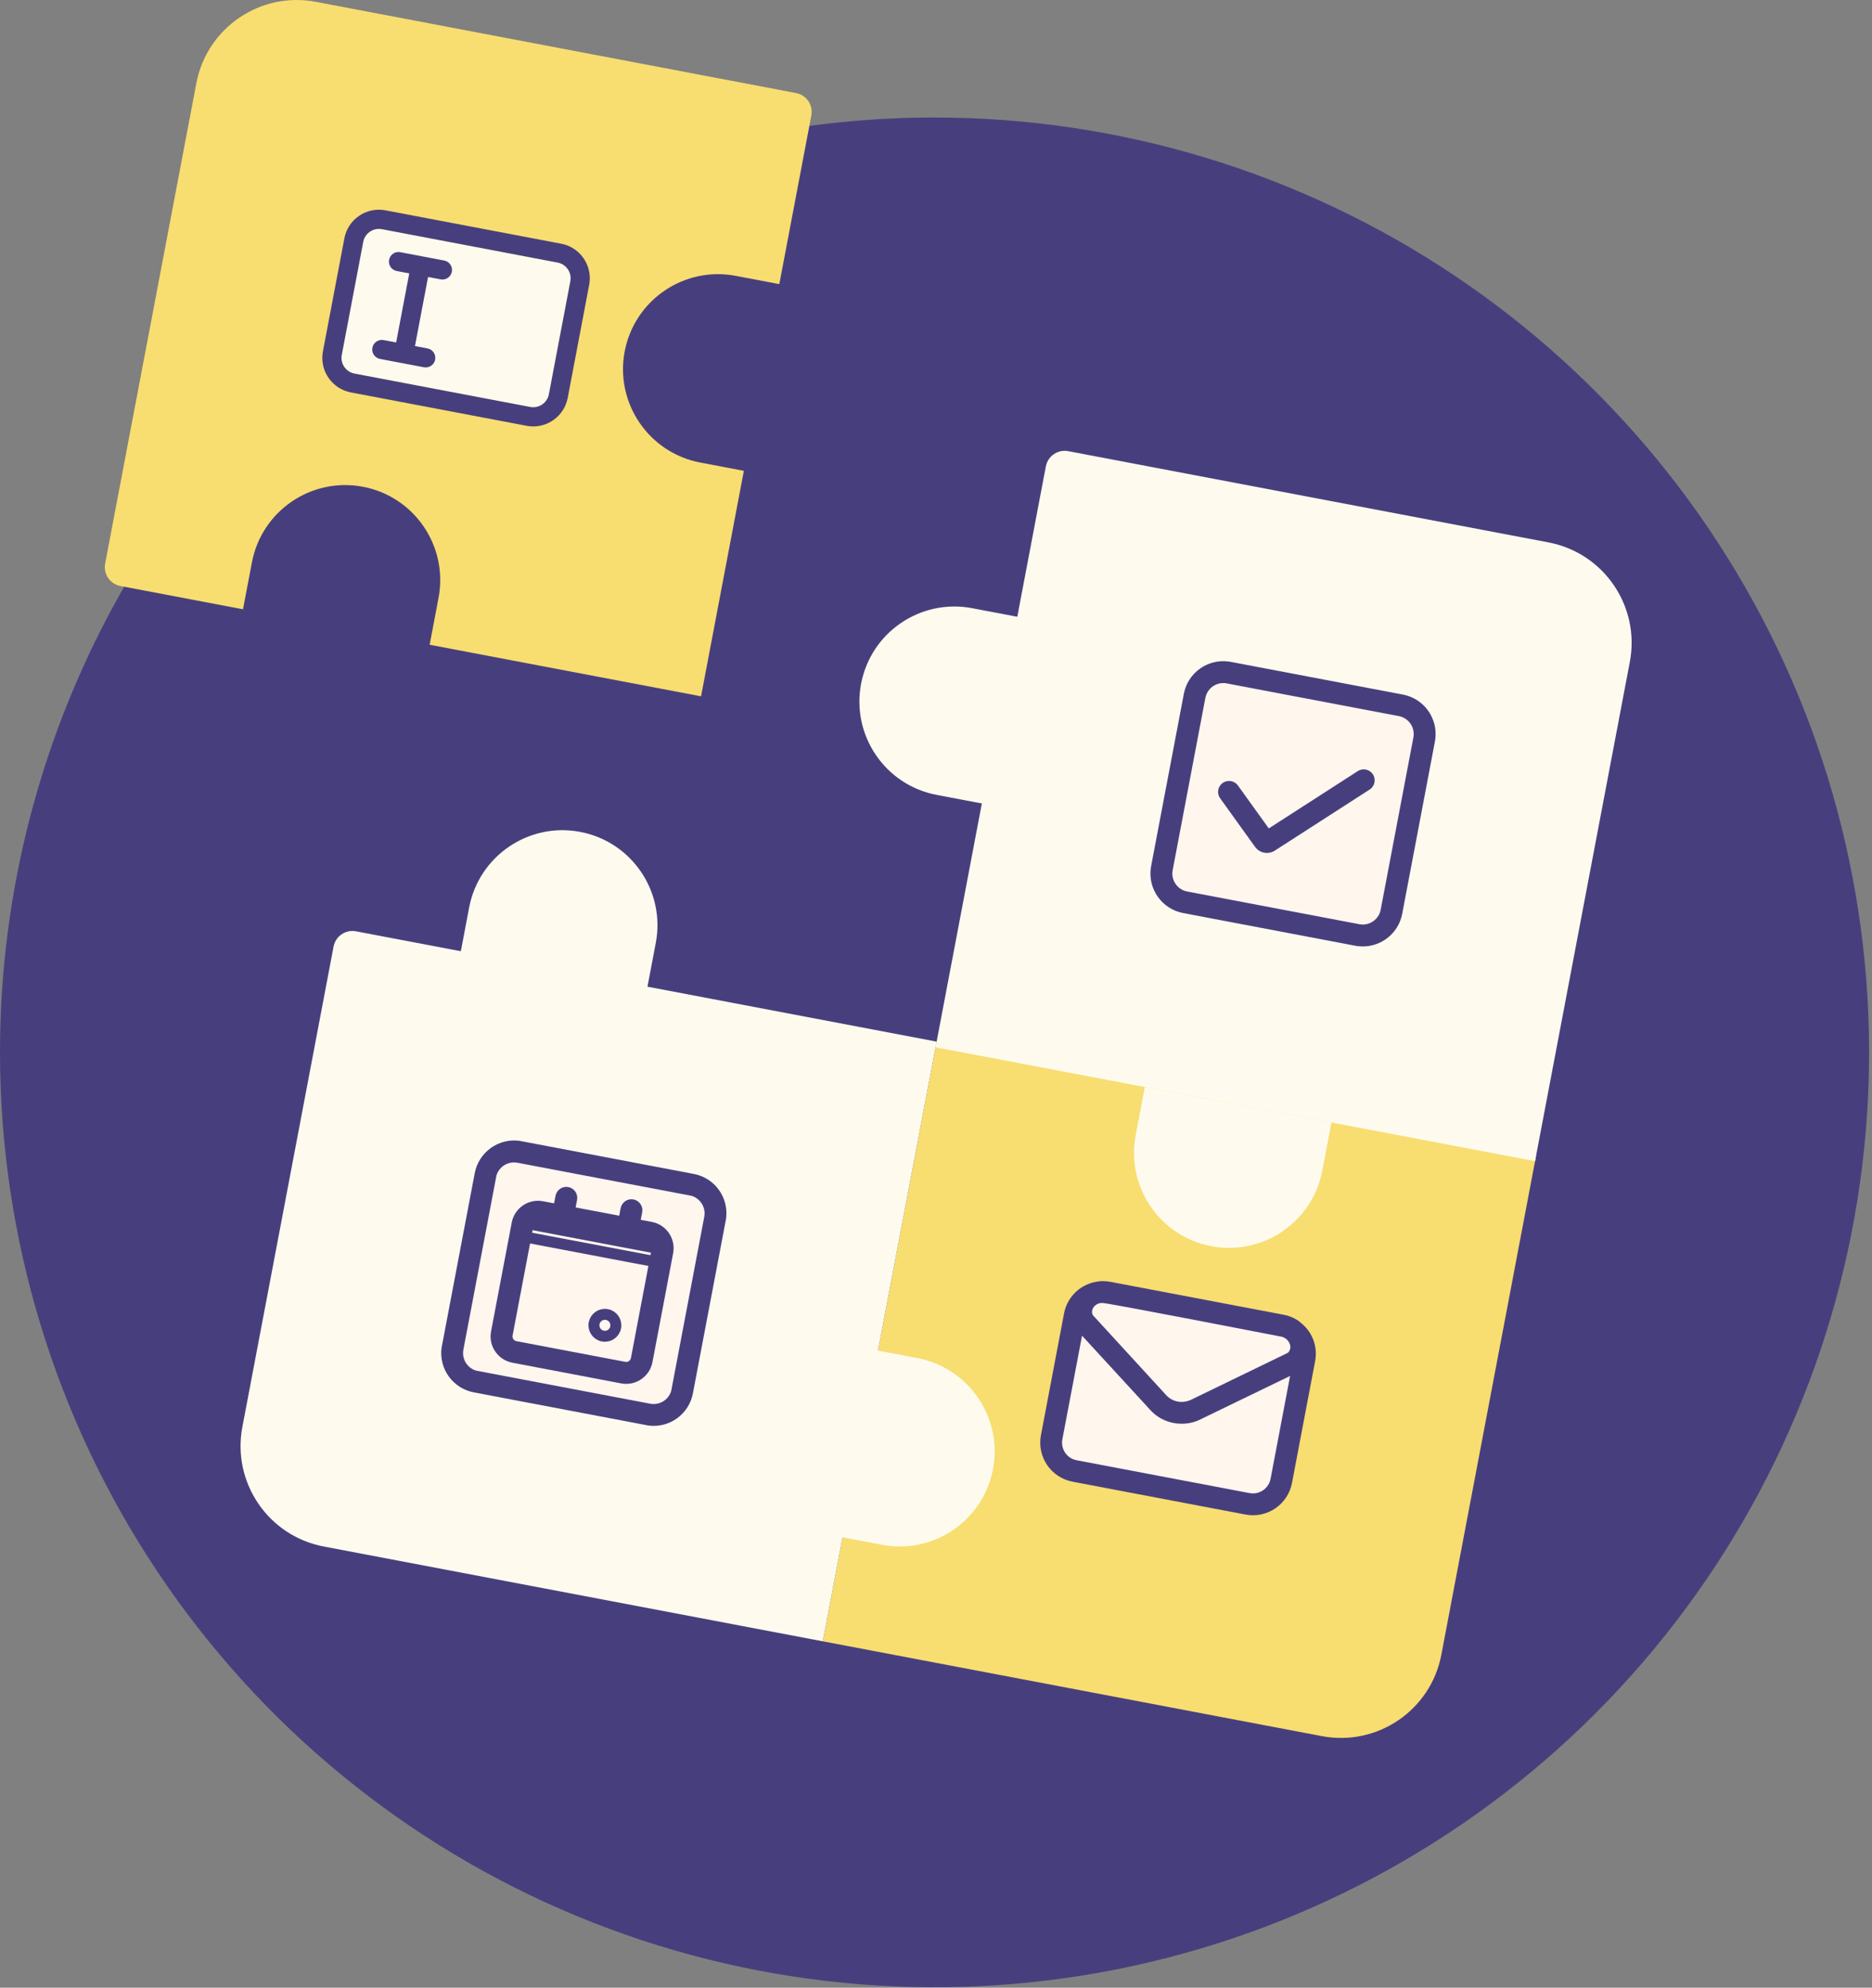
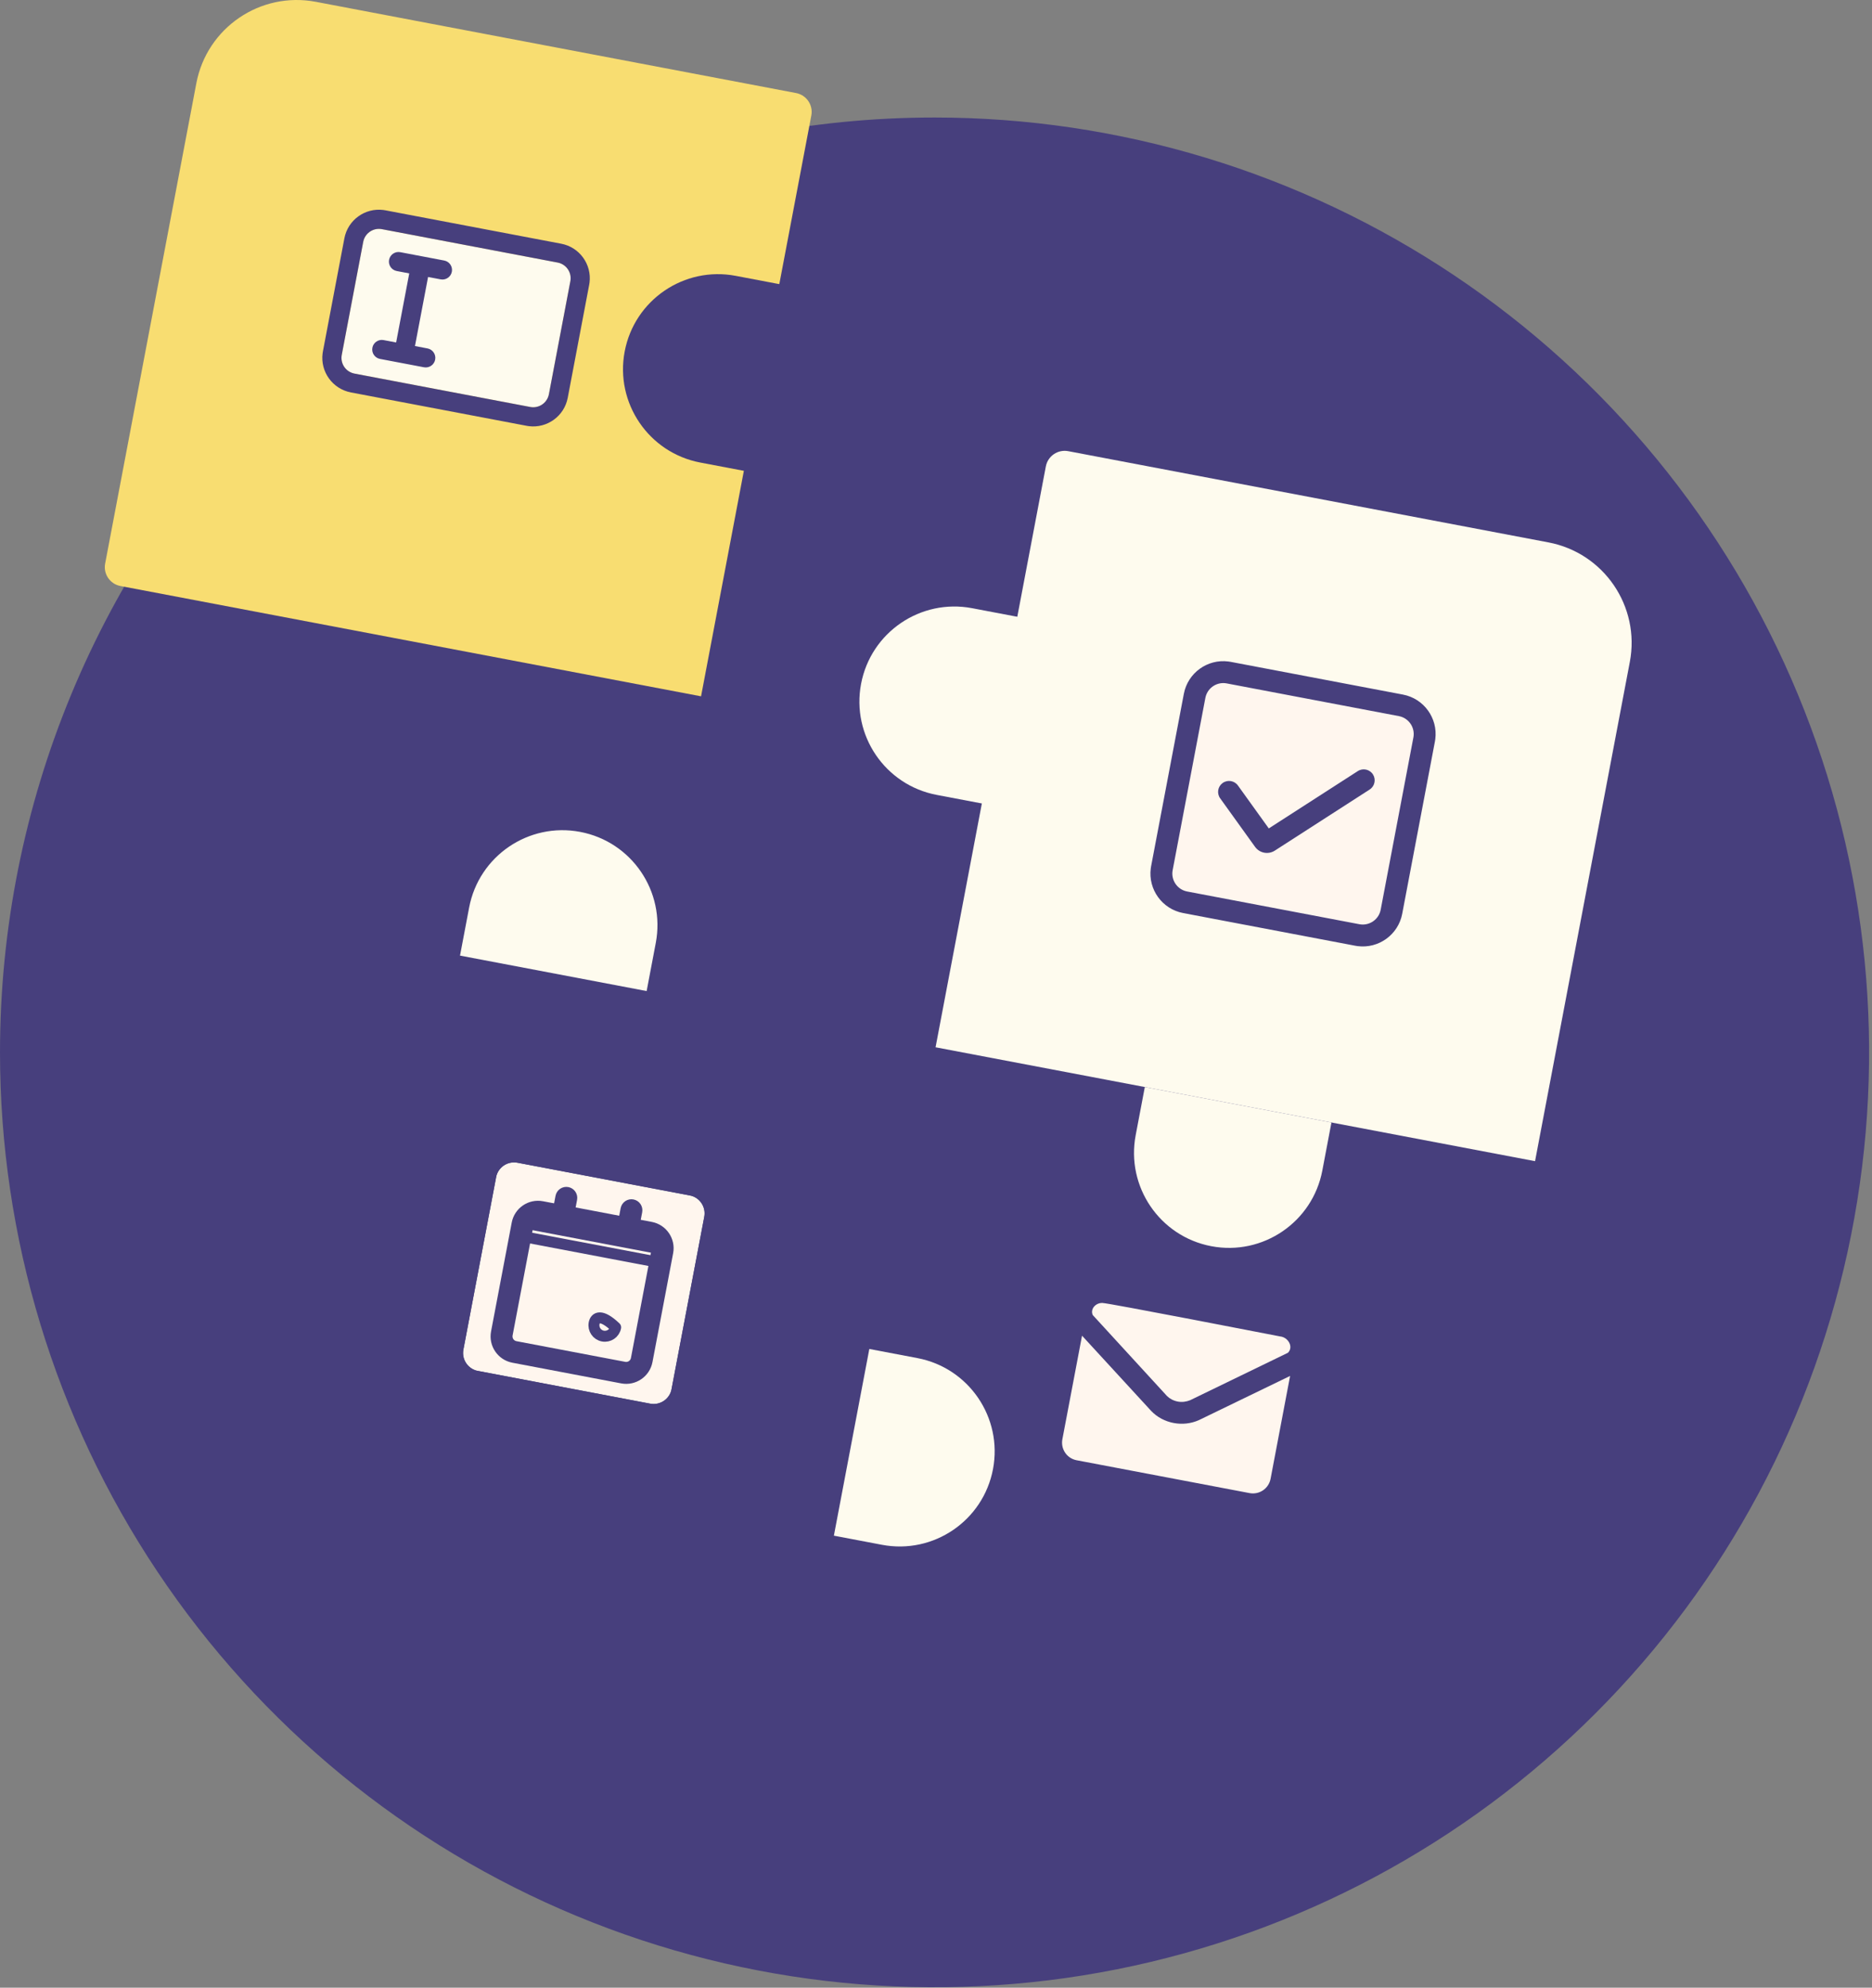
<svg xmlns="http://www.w3.org/2000/svg" width="293" height="311" viewBox="0 0 293 311" fill="none">
  <rect x="0" y="0" width="293" height="311" fill="#808080" stroke="none" />
  <path d="M146.274 18.386C175.204 18.386 203.485 26.965 227.539 43.038C251.594 59.111 270.342 81.956 281.414 108.684C292.485 135.412 295.381 164.822 289.737 193.197C284.093 221.571 270.162 247.635 249.705 268.092C229.249 288.548 203.185 302.48 174.811 308.124C146.436 313.768 117.025 310.871 90.297 299.8C63.569 288.729 40.724 269.98 24.652 245.926C8.579 221.871 0 193.59 0 164.66C0 125.866 15.411 88.661 42.843 61.229C70.274 33.797 107.48 18.386 146.274 18.386Z" fill="#473F7D" />
-   <path d="M225.596 258.906C223.947 267.588 215.573 273.289 206.891 271.64L128.78 256.806L146.6 162.976L240.43 180.795L225.596 258.906Z" fill="#F8DD71" />
  <g clip-path="url(#clip0_882_2989)">
    <path d="M169.411 202.247L204.154 208.845L199.14 235.251L164.396 228.652L169.411 202.247Z" fill="#FFF6EE" />
    <path d="M203.836 207.167C203.696 207.048 203.579 206.933 203.435 206.836C203.318 206.721 203.174 206.624 203.03 206.528C202.428 206.158 201.72 205.862 200.937 205.713L173.762 200.552C173.382 200.48 172.993 200.452 172.623 200.451C172.462 200.444 172.319 200.463 172.181 200.46C171.967 200.489 171.753 200.518 171.561 200.551L171.053 200.663C168.808 201.257 167.004 203.069 166.541 205.507L162.927 224.541C162.771 225.344 162.776 226.17 162.94 226.971C163.104 227.773 163.425 228.534 163.884 229.211C164.343 229.888 164.932 230.468 165.616 230.917C166.299 231.366 167.065 231.676 167.869 231.829L194.932 236.968C198.332 237.614 201.579 235.404 202.224 232.004L205.839 212.97C206.264 210.733 205.448 208.562 203.836 207.167ZM172.553 203.868C173.344 203.842 199.596 208.957 200.385 209.107C201.592 209.232 202.508 210.715 201.593 211.654L186.279 219.081C185.652 219.332 184.987 219.415 184.339 219.292C183.668 219.164 183.08 218.844 182.67 218.442L171.036 205.758C170.599 204.799 171.518 203.817 172.553 203.868ZM198.869 231.367C198.576 232.91 197.112 233.906 195.569 233.613L168.506 228.474C166.985 228.185 165.988 226.721 166.282 225.178L169.357 208.985L180.169 220.748C181.135 221.765 182.382 222.396 183.702 222.647C184.999 222.893 186.391 222.763 187.658 222.193L201.923 215.285L198.869 231.367Z" fill="#473F7D" />
  </g>
-   <path d="M50.669 241.971C41.988 240.322 36.286 231.948 37.935 223.267L52.21 148.103C52.519 146.475 54.089 145.407 55.717 145.716L146.599 162.976L128.78 256.805L50.669 241.971Z" fill="#FEFBEE" />
  <g clip-path="url(#clip1_882_2989)">
    <path d="M80.993 181.917L107.955 187.037C109.506 187.332 110.525 188.829 110.231 190.379L105.11 217.341C104.816 218.892 103.318 219.911 101.768 219.617L74.806 214.496C73.255 214.202 72.236 212.704 72.531 211.154L77.651 184.192C77.946 182.641 79.443 181.622 80.993 181.917Z" fill="#FFF6EE" />
    <path d="M108.593 183.678L81.249 178.485C77.948 178.091 74.92 180.309 74.301 183.567L69.112 210.889C68.903 212.477 69.31 214.084 70.251 215.38C71.191 216.676 72.593 217.562 74.168 217.855L101.49 223.044C103.077 223.254 104.685 222.846 105.981 221.906C107.277 220.965 108.163 219.563 108.456 217.988L113.649 190.644C113.855 189.057 113.446 187.451 112.506 186.156C111.566 184.861 110.166 183.974 108.593 183.678ZM105.108 217.353L105.052 217.645C104.622 219.053 103.204 219.901 101.766 219.628L74.511 214.452C73.103 214.021 72.255 212.603 72.528 211.165L77.704 183.911C78.135 182.503 79.553 181.655 80.991 181.928L108.245 187.104C109.653 187.534 110.502 188.952 110.228 190.39L105.108 217.353Z" fill="#473F7D" />
    <path d="M101.385 194.556C101.794 194.634 102.066 195.03 101.988 195.441L98.752 212.477C98.715 212.674 98.6 212.848 98.435 212.961C98.269 213.074 98.065 213.117 97.867 213.079L80.832 209.844C80.634 209.807 80.46 209.692 80.347 209.526C80.234 209.36 80.192 209.156 80.229 208.959L83.465 191.923C83.542 191.514 83.938 191.243 84.349 191.321L101.385 194.556ZM102.025 191.186L84.99 187.951C82.718 187.519 80.526 189.012 80.094 191.283L76.859 208.319C76.427 210.591 77.92 212.783 80.192 213.214L97.227 216.45C99.499 216.881 101.691 215.388 102.123 213.117L105.358 196.081C105.789 193.81 104.297 191.617 102.025 191.186Z" fill="#473F7D" />
    <path d="M88.956 185.733C88.509 185.649 88.047 185.745 87.671 186.001C87.294 186.257 87.036 186.652 86.951 187.099L86.662 188.617C86.577 189.064 86.674 189.527 86.93 189.903C87.186 190.279 87.58 190.538 88.027 190.623C88.474 190.708 88.937 190.611 89.313 190.355C89.689 190.099 89.948 189.704 90.033 189.258L90.321 187.739C90.406 187.292 90.31 186.829 90.054 186.453C89.798 186.077 89.403 185.818 88.956 185.733ZM99.148 187.669C98.701 187.584 98.238 187.68 97.862 187.936C97.486 188.192 97.227 188.587 97.142 189.034L96.854 190.553C96.769 191 96.865 191.462 97.121 191.838C97.377 192.214 97.772 192.473 98.219 192.558C98.666 192.643 99.128 192.547 99.504 192.291C99.88 192.035 100.139 191.64 100.224 191.193L100.513 189.674C100.598 189.227 100.502 188.765 100.245 188.389C99.99 188.013 99.595 187.754 99.148 187.669Z" fill="#473F7D" />
    <path d="M81.495 193.407L103.276 197.543" stroke="#473F7D" stroke-width="1.715" stroke-miterlimit="10" stroke-linecap="round" stroke-linejoin="round" />
    <path d="M81.89 191.329L103.671 195.465" stroke="#473F7D" stroke-width="1.715" stroke-miterlimit="10" stroke-linecap="round" stroke-linejoin="round" />
-     <path d="M94.357 209.046C95.287 209.223 96.185 208.612 96.362 207.681C96.539 206.751 95.928 205.853 94.997 205.676C94.066 205.499 93.168 206.111 92.992 207.041C92.815 207.972 93.426 208.87 94.357 209.046Z" stroke="#473F7D" stroke-width="1.715" stroke-miterlimit="10" stroke-linecap="round" stroke-linejoin="round" />
+     <path d="M94.357 209.046C95.287 209.223 96.185 208.612 96.362 207.681C94.066 205.499 93.168 206.111 92.992 207.041C92.815 207.972 93.426 208.87 94.357 209.046Z" stroke="#473F7D" stroke-width="1.715" stroke-miterlimit="10" stroke-linecap="round" stroke-linejoin="round" />
  </g>
  <path d="M73.429 141.992C74.961 133.925 82.742 128.628 90.808 130.16V130.16C98.875 131.692 104.172 139.473 102.64 147.539L101.211 155.064L72 149.516L73.429 141.992Z" fill="#FEFBEE" />
  <path d="M143.589 212.492C151.655 214.024 156.952 221.805 155.42 229.872V229.872C153.888 237.938 146.107 243.236 138.041 241.704L130.517 240.275L136.064 211.064L143.589 212.492Z" fill="#FEFBEE" />
  <path d="M30.732 13.018C32.38 4.336 40.754 -1.365 49.436 0.284L124.599 14.559C126.227 14.868 127.296 16.438 126.987 18.066L109.727 108.948L18.845 91.688C17.217 91.379 16.148 89.809 16.457 88.181L30.732 13.018Z" fill="#F8DD71" />
  <g clip-path="url(#clip2_882_2989)">
    <path d="M59.772 35.856L87.28 41.081C88.637 41.338 89.528 42.647 89.27 44.003L85.912 61.687C85.654 63.044 84.346 63.934 82.989 63.677L55.481 58.453C54.124 58.195 53.233 56.886 53.491 55.53L56.849 37.846C57.107 36.49 58.416 35.599 59.772 35.856Z" fill="#FEFBEE" />
    <path d="M87.84 38.133C90.714 38.679 92.638 41.369 92.27 44.232L92.217 44.563L88.859 62.247C88.313 65.121 85.624 67.044 82.76 66.677L82.429 66.624L54.921 61.4C52.047 60.854 50.124 58.164 50.491 55.301L50.544 54.97L53.902 37.286C54.448 34.413 57.138 32.489 60.001 32.856L60.332 32.909L87.84 38.133ZM87.281 41.081L59.772 35.856C58.501 35.615 57.271 36.383 56.91 37.597L56.85 37.846L53.491 55.53C53.25 56.802 54.017 58.031 55.232 58.392L55.481 58.453L82.989 63.677C84.261 63.918 85.49 63.15 85.851 61.936L85.912 61.687L89.27 44.003C89.512 42.731 88.744 41.502 87.529 41.141L87.281 41.081ZM70.722 42.516C70.567 43.33 69.782 43.865 68.968 43.71L67.001 43.337L64.949 54.143L66.916 54.517C67.73 54.672 68.264 55.457 68.11 56.27C67.955 57.084 67.17 57.619 66.356 57.464L59.479 56.158C58.665 56.004 58.131 55.219 58.285 54.405C58.44 53.591 59.225 53.056 60.039 53.211L62.002 53.584L64.054 42.777L62.091 42.404C61.277 42.249 60.743 41.464 60.897 40.651C61.052 39.837 61.837 39.302 62.651 39.457L69.528 40.763C70.342 40.917 70.876 41.703 70.722 42.516Z" fill="#473F7D" />
  </g>
  <path d="M109.606 72.371C101.539 70.839 96.242 63.058 97.774 54.992V54.992C99.306 46.925 107.087 41.628 115.153 43.16L122.678 44.589L117.13 73.8L109.606 72.371Z" fill="#473F7D" />
-   <path d="M39.429 87.992C40.961 79.925 48.742 74.628 56.809 76.16V76.16C64.875 77.692 70.172 85.473 68.64 93.539L67.211 101.064L38 95.516L39.429 87.992Z" fill="#473F7D" />
  <path d="M242.362 84.866C251.044 86.514 256.745 94.888 255.096 103.57L240.262 181.681L146.432 163.861L163.692 72.978C164.001 71.351 165.571 70.282 167.199 70.591L242.362 84.866Z" fill="#FEFBEE" />
  <g clip-path="url(#clip3_882_2989)">
    <path d="M191.104 105.303L220.374 110.862C222.058 111.182 223.164 112.806 222.844 114.49L217.285 143.76C216.965 145.444 215.341 146.55 213.657 146.23L184.387 140.671C182.703 140.351 181.598 138.727 181.917 137.043L187.476 107.773C187.796 106.089 189.42 104.983 191.104 105.303Z" fill="#FFF6EE" />
    <path d="M219.586 108.677C222.87 109.3 225.068 112.374 224.648 115.646L224.588 116.025L219.471 142.972C218.847 146.256 215.773 148.454 212.501 148.034L212.122 147.974L185.176 142.857C181.891 142.233 179.693 139.159 180.113 135.887L180.173 135.508L185.291 108.562C185.914 105.277 188.988 103.079 192.26 103.499L192.639 103.559L219.586 108.677ZM218.946 112.045L191.999 106.927C190.546 106.651 189.141 107.529 188.728 108.917L188.659 109.201L183.541 136.148C183.265 137.601 184.143 139.007 185.531 139.419L185.815 139.488L212.762 144.606C214.215 144.882 215.621 144.004 216.033 142.616L216.102 142.332L221.22 115.385C221.496 113.932 220.618 112.527 219.23 112.114L218.946 112.045ZM214.888 121.162C215.4 121.958 215.171 123.019 214.375 123.532L199.531 133.09C198.508 133.748 197.148 133.49 196.438 132.502L190.975 124.904C190.422 124.135 190.597 123.064 191.366 122.511C192.135 121.959 193.206 122.134 193.759 122.903L198.587 129.618L212.518 120.649C213.314 120.136 214.375 120.366 214.888 121.162Z" fill="#473F7D" />
  </g>
  <path d="M206.966 183.153C205.434 191.219 197.653 196.517 189.587 194.985V194.985C181.52 193.453 176.223 185.672 177.755 177.605L179.184 170.081L208.395 175.629L206.966 183.153Z" fill="#FEFBEE" />
  <path d="M146.606 124.371C138.539 122.839 133.242 115.058 134.774 106.992V106.992C136.306 98.925 144.087 93.628 152.153 95.16L159.678 96.589L154.13 125.8L146.606 124.371Z" fill="#FEFBEE" />
  <defs>
    <clipPath id="clip0_882_2989">
      <rect width="40" height="40" fill="white" transform="translate(168.463 195.386) rotate(10.753)" />
    </clipPath>
    <clipPath id="clip1_882_2989">
      <rect width="40" height="40" fill="white" transform="translate(75.463 177.386) rotate(10.753)" />
    </clipPath>
    <clipPath id="clip2_882_2989">
      <rect width="40" height="40" fill="white" transform="translate(55.463 26.386) rotate(10.753)" />
    </clipPath>
    <clipPath id="clip3_882_2989">
      <rect width="40" height="40" fill="white" transform="translate(186.463 102.386) rotate(10.753)" />
    </clipPath>
  </defs>
</svg>